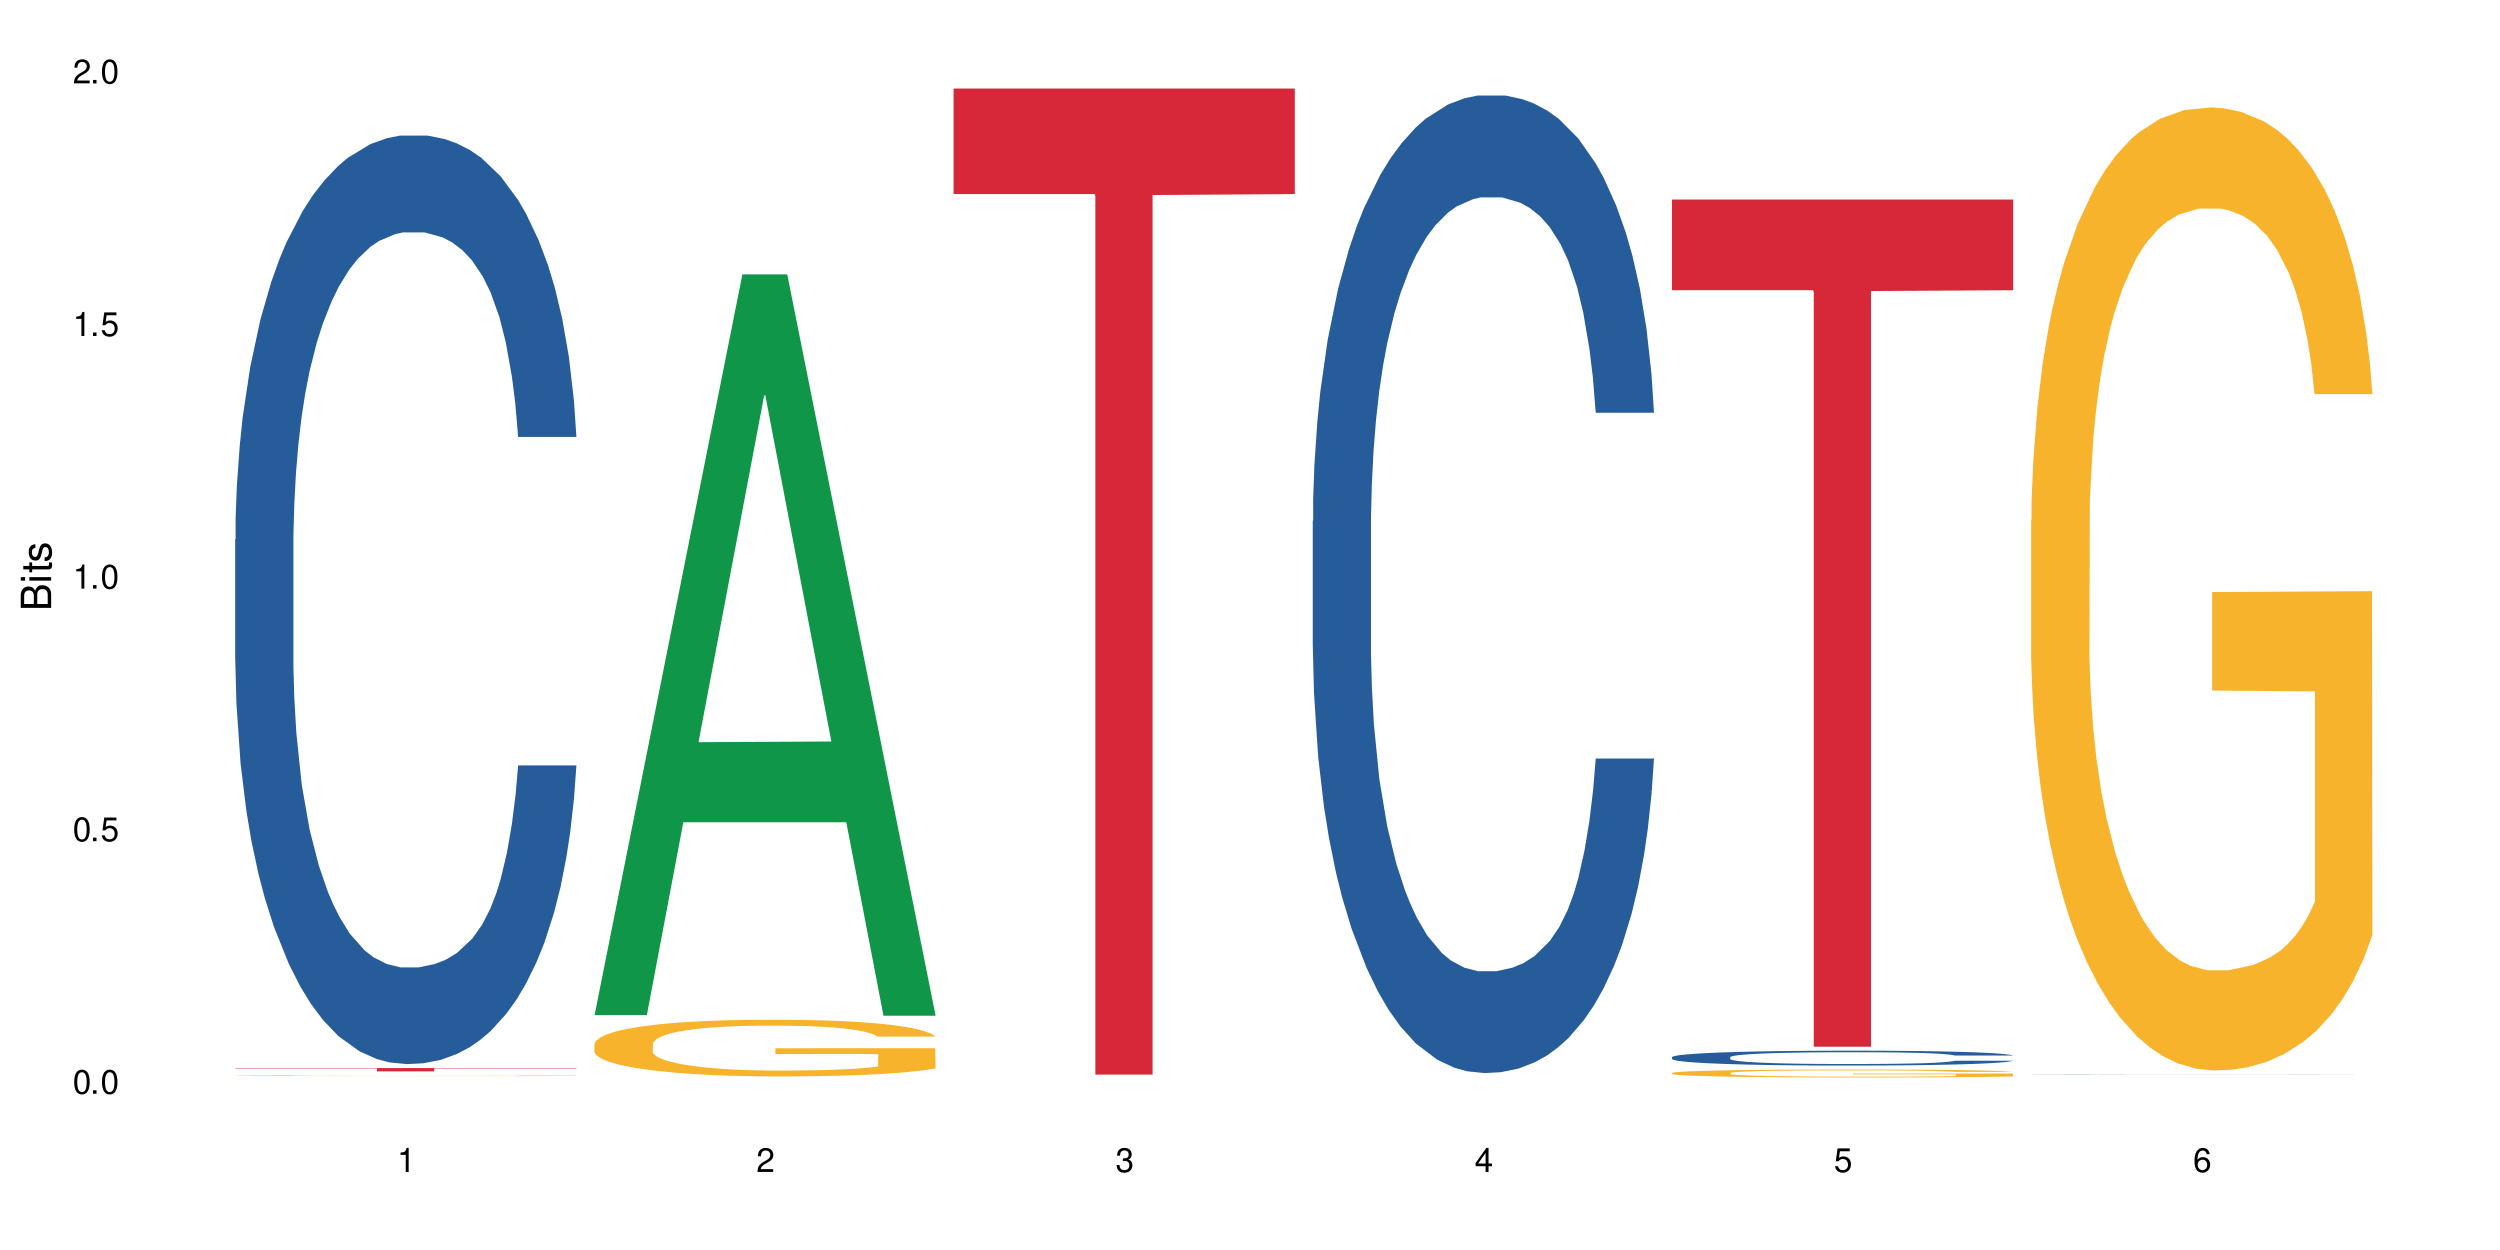
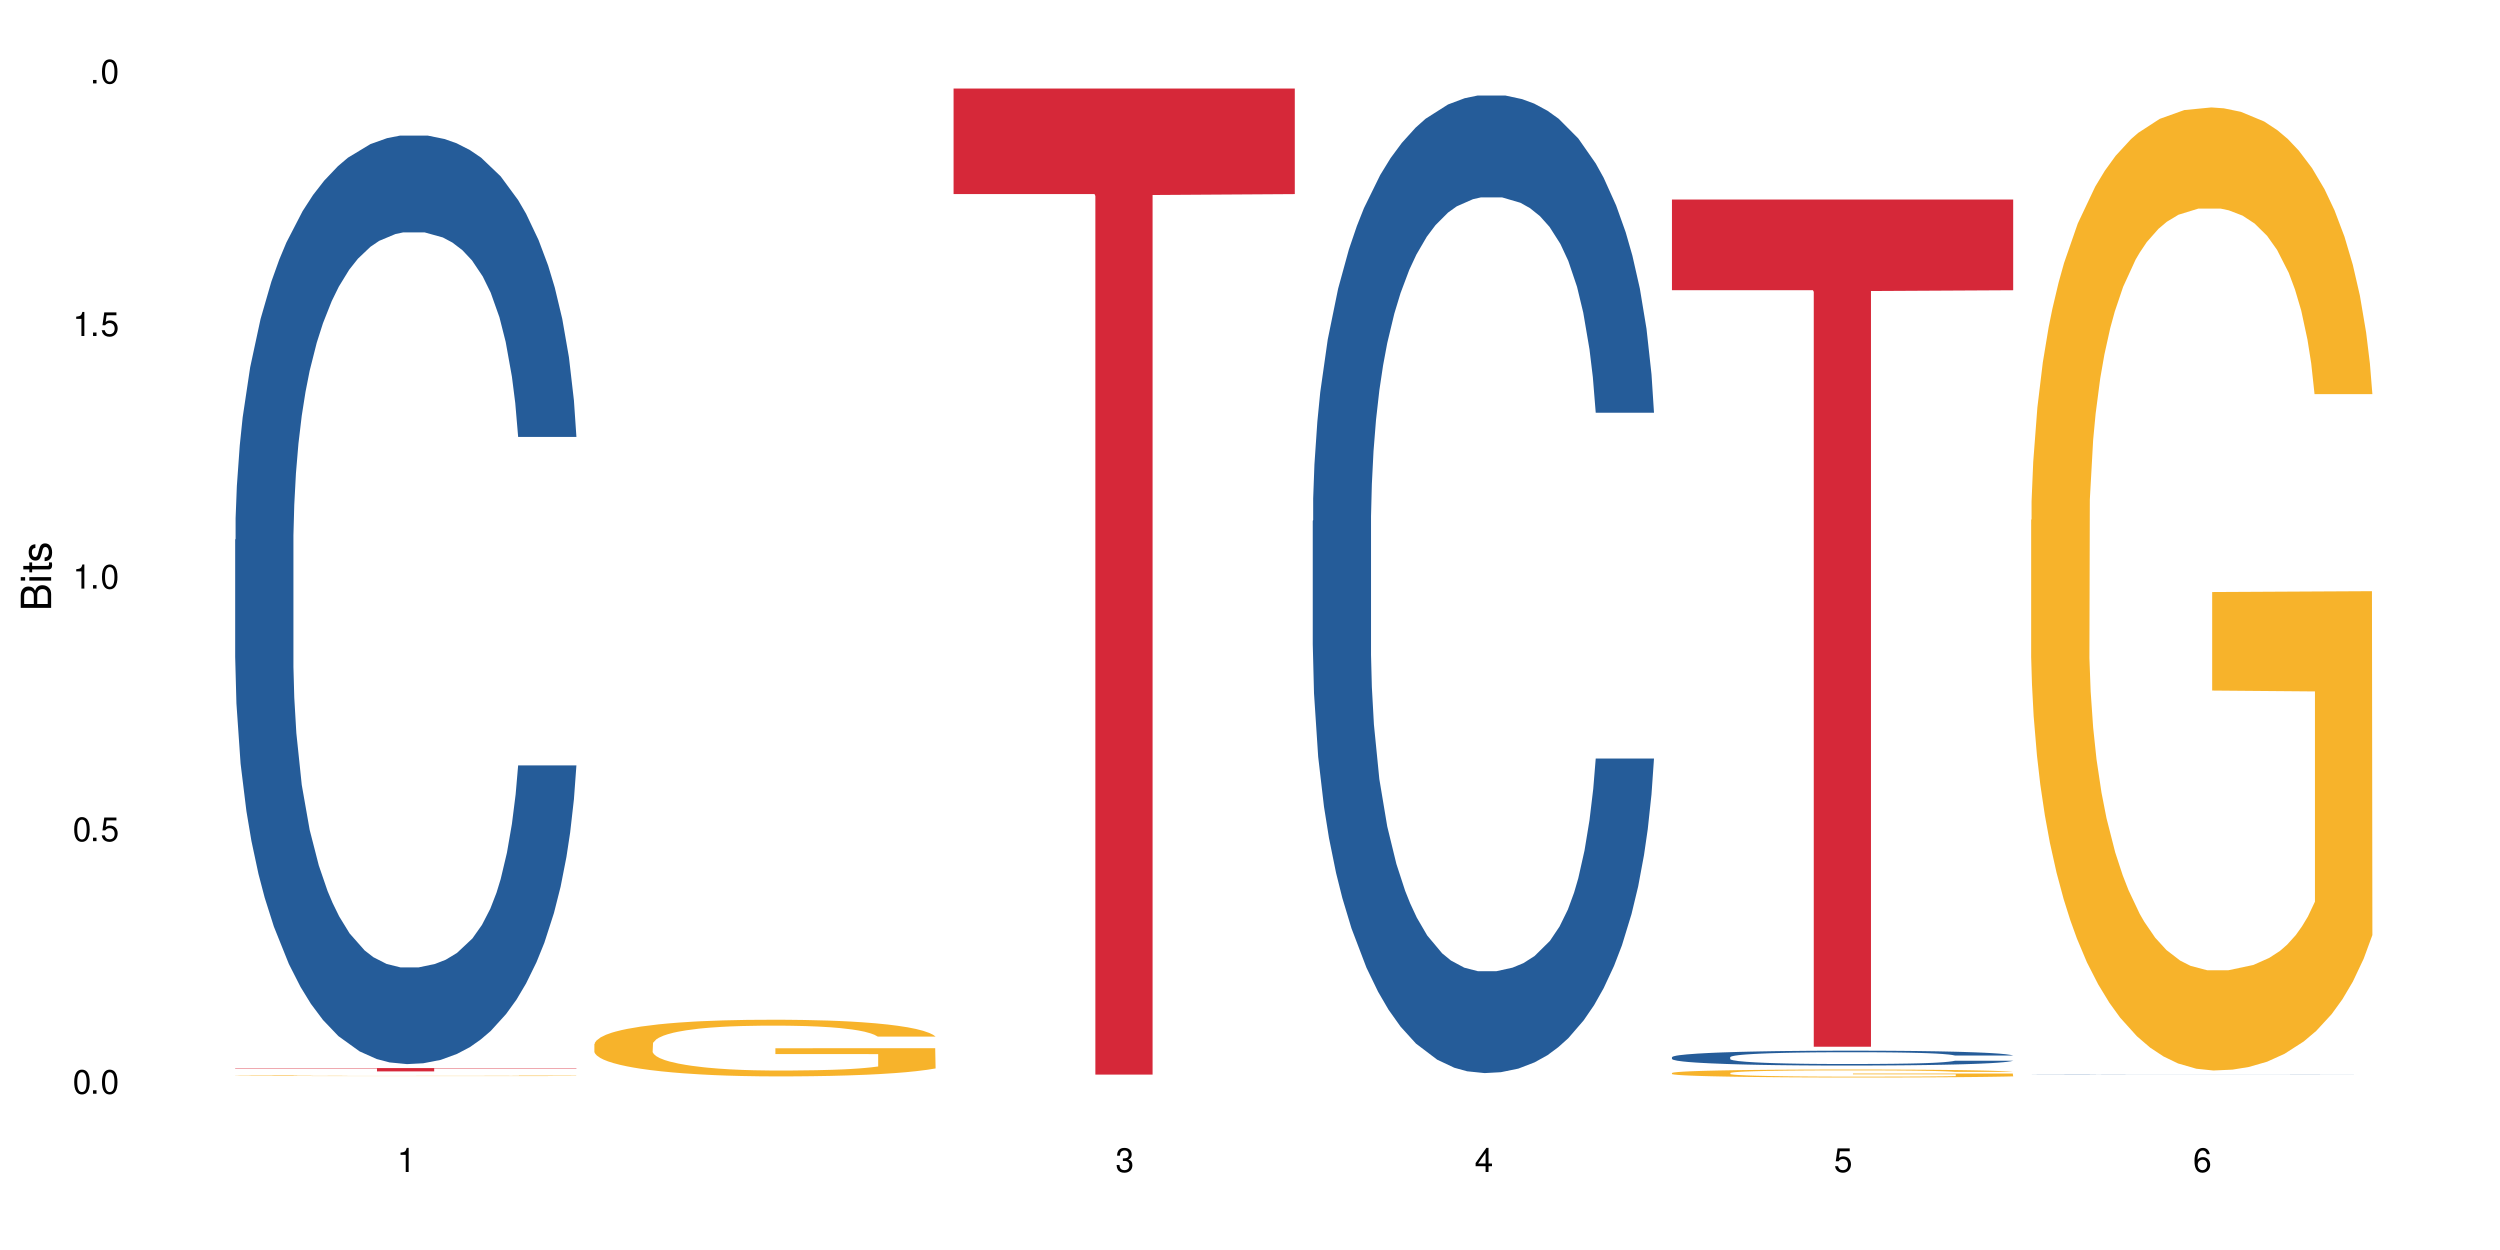
<svg xmlns="http://www.w3.org/2000/svg" xmlns:xlink="http://www.w3.org/1999/xlink" width="720" height="360" viewBox="0 0 720 360">
  <defs>
    <g>
      <g id="glyph-0-0">
</g>
      <g id="glyph-0-1">
        <path d="M 2.641 -6.938 C 2 -6.938 1.422 -6.656 1.078 -6.172 C 0.641 -5.562 0.406 -4.641 0.406 -3.359 C 0.406 -1.016 1.188 0.219 2.641 0.219 C 4.078 0.219 4.859 -1.016 4.859 -3.297 C 4.859 -4.641 4.656 -5.547 4.203 -6.172 C 3.844 -6.656 3.281 -6.938 2.641 -6.938 Z M 2.641 -6.188 C 3.547 -6.188 4 -5.25 4 -3.375 C 4 -1.406 3.562 -0.484 2.625 -0.484 C 1.734 -0.484 1.281 -1.438 1.281 -3.344 C 1.281 -5.25 1.734 -6.188 2.641 -6.188 Z M 2.641 -6.188 " />
      </g>
      <g id="glyph-0-2">
        <path d="M 1.828 -1 L 0.828 -1 L 0.828 0 L 1.828 0 Z M 1.828 -1 " />
      </g>
      <g id="glyph-0-3">
        <path d="M 4.562 -6.797 L 1.062 -6.797 L 0.547 -3.094 L 1.328 -3.094 C 1.719 -3.562 2.047 -3.734 2.578 -3.734 C 3.484 -3.734 4.062 -3.109 4.062 -2.094 C 4.062 -1.125 3.484 -0.531 2.578 -0.531 C 1.828 -0.531 1.375 -0.906 1.188 -1.672 L 0.328 -1.672 C 0.453 -1.109 0.547 -0.844 0.75 -0.594 C 1.125 -0.078 1.828 0.219 2.594 0.219 C 3.969 0.219 4.922 -0.781 4.922 -2.219 C 4.922 -3.562 4.031 -4.484 2.719 -4.484 C 2.25 -4.484 1.859 -4.359 1.469 -4.062 L 1.734 -5.969 L 4.562 -5.969 Z M 4.562 -6.797 " />
      </g>
      <g id="glyph-0-4">
        <path d="M 2.484 -4.938 L 2.484 0 L 3.328 0 L 3.328 -6.938 L 2.766 -6.938 C 2.469 -5.875 2.281 -5.734 0.984 -5.562 L 0.984 -4.938 Z M 2.484 -4.938 " />
      </g>
      <g id="glyph-0-5">
-         <path d="M 4.859 -0.828 L 1.281 -0.828 C 1.359 -1.406 1.672 -1.781 2.5 -2.281 L 3.469 -2.828 C 4.406 -3.344 4.906 -4.062 4.906 -4.906 C 4.906 -5.484 4.672 -6.031 4.266 -6.406 C 3.859 -6.766 3.375 -6.938 2.719 -6.938 C 1.859 -6.938 1.219 -6.625 0.844 -6.031 C 0.609 -5.672 0.5 -5.234 0.484 -4.531 L 1.328 -4.531 C 1.359 -5.016 1.406 -5.281 1.531 -5.516 C 1.75 -5.938 2.188 -6.203 2.703 -6.203 C 3.469 -6.203 4.031 -5.641 4.031 -4.891 C 4.031 -4.344 3.719 -3.859 3.125 -3.516 L 2.234 -3 C 0.812 -2.172 0.406 -1.531 0.328 -0.016 L 4.859 -0.016 Z M 4.859 -0.828 " />
-       </g>
+         </g>
      <g id="glyph-0-6">
        <path d="M 2.125 -3.188 L 2.578 -3.188 C 3.5 -3.188 3.984 -2.766 3.984 -1.922 C 3.984 -1.062 3.469 -0.531 2.594 -0.531 C 1.656 -0.531 1.203 -1 1.156 -2.016 L 0.312 -2.016 C 0.344 -1.453 0.438 -1.094 0.609 -0.781 C 0.953 -0.109 1.625 0.219 2.547 0.219 C 3.953 0.219 4.859 -0.625 4.859 -1.938 C 4.859 -2.828 4.516 -3.297 3.703 -3.594 C 4.344 -3.844 4.656 -4.328 4.656 -5.031 C 4.656 -6.219 3.875 -6.938 2.578 -6.938 C 1.203 -6.938 0.484 -6.172 0.453 -4.703 L 1.297 -4.703 C 1.312 -5.125 1.344 -5.359 1.453 -5.578 C 1.641 -5.969 2.062 -6.203 2.594 -6.203 C 3.344 -6.203 3.797 -5.75 3.797 -5 C 3.797 -4.516 3.609 -4.219 3.25 -4.047 C 3.016 -3.953 2.703 -3.922 2.125 -3.906 Z M 2.125 -3.188 " />
      </g>
      <g id="glyph-0-7">
        <path d="M 3.141 -1.672 L 3.141 0 L 3.984 0 L 3.984 -1.672 L 4.984 -1.672 L 4.984 -2.438 L 3.984 -2.438 L 3.984 -6.938 L 3.359 -6.938 L 0.266 -2.578 L 0.266 -1.672 Z M 3.141 -2.438 L 1 -2.438 L 3.141 -5.5 Z M 3.141 -2.438 " />
      </g>
      <g id="glyph-0-8">
        <path d="M 4.781 -5.125 C 4.609 -6.266 3.891 -6.938 2.844 -6.938 C 2.094 -6.938 1.422 -6.578 1.031 -5.953 C 0.594 -5.266 0.406 -4.422 0.406 -3.172 C 0.406 -2 0.578 -1.25 0.984 -0.641 C 1.359 -0.078 1.953 0.219 2.703 0.219 C 3.984 0.219 4.922 -0.75 4.922 -2.094 C 4.922 -3.375 4.062 -4.281 2.844 -4.281 C 2.172 -4.281 1.641 -4.031 1.281 -3.516 C 1.281 -5.234 1.828 -6.188 2.797 -6.188 C 3.391 -6.188 3.797 -5.797 3.938 -5.125 Z M 2.734 -3.531 C 3.547 -3.531 4.062 -2.953 4.062 -2.031 C 4.062 -1.156 3.484 -0.531 2.703 -0.531 C 1.922 -0.531 1.328 -1.188 1.328 -2.078 C 1.328 -2.938 1.906 -3.531 2.734 -3.531 Z M 2.734 -3.531 " />
      </g>
      <g id="glyph-1-0">
</g>
      <g id="glyph-1-1">
        <path d="M 0 -0.953 L 0 -4.891 C 0 -5.719 -0.234 -6.344 -0.734 -6.797 C -1.188 -7.234 -1.812 -7.469 -2.5 -7.469 C -3.547 -7.469 -4.188 -7 -4.625 -5.875 C -4.984 -6.688 -5.625 -7.094 -6.531 -7.094 C -7.172 -7.094 -7.734 -6.859 -8.141 -6.391 C -8.562 -5.922 -8.75 -5.344 -8.75 -4.5 L -8.75 -0.953 Z M -4.984 -2.062 L -7.766 -2.062 L -7.766 -4.219 C -7.766 -4.844 -7.688 -5.203 -7.453 -5.5 C -7.219 -5.812 -6.859 -5.969 -6.375 -5.969 C -5.891 -5.969 -5.531 -5.812 -5.297 -5.5 C -5.062 -5.203 -4.984 -4.844 -4.984 -4.219 Z M -0.984 -2.062 L -4 -2.062 L -4 -4.781 C -4 -5.766 -3.438 -6.359 -2.484 -6.359 C -1.547 -6.359 -0.984 -5.766 -0.984 -4.781 Z M -0.984 -2.062 " />
      </g>
      <g id="glyph-1-2">
        <path d="M -6.281 -1.797 L -6.281 -0.797 L 0 -0.797 L 0 -1.797 Z M -8.75 -1.797 L -8.75 -0.797 L -7.484 -0.797 L -7.484 -1.797 Z M -8.75 -1.797 " />
      </g>
      <g id="glyph-1-3">
        <path d="M -6.281 -3.047 L -6.281 -2.016 L -8.016 -2.016 L -8.016 -1.016 L -6.281 -1.016 L -6.281 -0.172 L -5.469 -0.172 L -5.469 -1.016 L -0.719 -1.016 C -0.078 -1.016 0.281 -1.453 0.281 -2.234 C 0.281 -2.5 0.25 -2.719 0.188 -3.047 L -0.641 -3.047 C -0.609 -2.906 -0.594 -2.766 -0.594 -2.562 C -0.594 -2.141 -0.719 -2.016 -1.156 -2.016 L -5.469 -2.016 L -5.469 -3.047 Z M -6.281 -3.047 " />
      </g>
      <g id="glyph-1-4">
        <path d="M -4.531 -5.25 C -5.766 -5.25 -6.469 -4.422 -6.469 -2.969 C -6.469 -1.516 -5.719 -0.562 -4.547 -0.562 C -3.562 -0.562 -3.094 -1.062 -2.734 -2.562 L -2.516 -3.484 C -2.344 -4.188 -2.094 -4.469 -1.641 -4.469 C -1.047 -4.469 -0.641 -3.875 -0.641 -3 C -0.641 -2.453 -0.797 -2 -1.062 -1.75 C -1.25 -1.594 -1.422 -1.531 -1.875 -1.469 L -1.875 -0.406 C -0.422 -0.453 0.281 -1.266 0.281 -2.922 C 0.281 -4.5 -0.5 -5.516 -1.719 -5.516 C -2.656 -5.516 -3.172 -4.984 -3.469 -3.734 L -3.703 -2.766 C -3.891 -1.953 -4.156 -1.609 -4.594 -1.609 C -5.188 -1.609 -5.547 -2.125 -5.547 -2.938 C -5.547 -3.75 -5.203 -4.172 -4.531 -4.203 Z M -4.531 -5.25 " />
      </g>
    </g>
  </defs>
  <rect x="-72" y="-36" width="864" height="432" fill="rgb(100%, 100%, 100%)" fill-opacity="1" />
  <path fill-rule="nonzero" fill="rgb(14.51%, 36.078%, 60%)" fill-opacity="1" d="M 67.73 155.406 L 67.852 155.164 L 67.852 149.297 L 68.211 140.008 L 69.051 128.273 L 69.887 120.207 L 72.047 105.785 L 75.043 91.855 L 78.156 81.098 L 80.434 74.742 L 82.473 69.855 L 87.145 60.812 L 90.145 56.168 L 93.379 52.012 L 97.332 47.855 L 100.211 45.41 L 106.684 41.5 L 111.477 39.789 L 115.191 39.059 L 123.223 39.059 L 128.016 40.035 L 131.492 41.258 L 135.324 43.211 L 138.562 45.41 L 144.195 50.789 L 149.227 57.633 L 151.504 61.543 L 155.102 69.121 L 157.855 76.453 L 159.773 82.809 L 161.934 91.855 L 163.848 102.855 L 165.289 115.32 L 166.008 125.832 L 149.227 125.832 L 148.391 116.055 L 147.43 108.477 L 145.633 98.453 L 143.836 91.367 L 141.316 84.277 L 139.039 79.633 L 135.926 74.988 L 133.168 72.055 L 130.293 69.855 L 127.535 68.387 L 122.262 66.922 L 116.148 66.922 L 113.871 67.41 L 109.199 69.367 L 106.684 71.078 L 103.086 74.5 L 100.57 77.676 L 97.574 82.566 L 95.535 86.723 L 93.02 93.078 L 91.223 98.699 L 89.184 106.766 L 87.984 112.875 L 86.906 119.719 L 85.949 127.785 L 85.23 136.34 L 84.75 145.387 L 84.508 154.184 L 84.508 192.07 L 84.75 200.871 L 85.348 211.137 L 86.906 226.047 L 89.184 239.004 L 91.82 249.27 L 94.336 256.602 L 95.777 260.023 L 97.691 263.934 L 100.688 268.824 L 105.004 273.711 L 107.52 275.668 L 111.355 277.621 L 115.312 278.602 L 120.586 278.602 L 125.258 277.621 L 128.375 276.402 L 131.609 274.445 L 136.043 270.289 L 138.801 266.379 L 141.199 261.734 L 142.996 257.09 L 144.195 253.18 L 145.992 245.602 L 147.43 237.293 L 148.508 228.738 L 149.227 220.426 L 166.008 220.426 L 165.289 230.203 L 164.207 239.734 L 163.129 246.824 L 161.453 255.379 L 159.535 262.957 L 156.777 271.512 L 154.5 277.133 L 151.504 283.246 L 148.75 287.891 L 145.754 292.043 L 141.316 296.934 L 138.441 299.379 L 135.324 301.578 L 131.609 303.531 L 126.938 305.242 L 121.902 306.223 L 117.227 306.465 L 112.195 305.977 L 108.48 305 L 103.566 302.801 L 97.453 298.398 L 93.02 293.754 L 89.543 289.109 L 86.547 284.223 L 83.191 277.621 L 78.875 266.867 L 76.238 258.559 L 74.441 251.715 L 72.406 242.18 L 70.969 233.625 L 69.289 219.938 L 68.09 202.582 L 67.73 189.137 Z M 67.73 155.406 " />
  <path fill-rule="nonzero" fill="rgb(96.863%, 70.196%, 16.863%)" fill-opacity="1" d="M 67.73 309.801 L 67.852 309.801 L 67.852 309.797 L 68.332 309.789 L 69.527 309.777 L 71.086 309.766 L 72.766 309.762 L 73.844 309.758 L 75.641 309.75 L 77.199 309.746 L 81.152 309.738 L 86.188 309.73 L 88.945 309.727 L 92.059 309.727 L 96.496 309.723 L 98.531 309.719 L 104.766 309.719 L 111.836 309.715 L 128.133 309.715 L 134.848 309.719 L 138.68 309.719 L 141.676 309.723 L 144.793 309.723 L 148.629 309.727 L 152.223 309.73 L 155.102 309.734 L 157.977 309.742 L 160.375 309.746 L 162.41 309.754 L 164.207 309.762 L 165.289 309.766 L 166.008 309.773 L 149.348 309.773 L 148.391 309.766 L 147.309 309.762 L 141.918 309.75 L 138.562 309.742 L 135.684 309.742 L 132.09 309.738 L 128.613 309.738 L 124.66 309.734 L 115.91 309.734 L 110.156 309.738 L 104.406 309.738 L 101.047 309.742 L 99.012 309.746 L 97.812 309.746 L 94.219 309.75 L 91.82 309.758 L 90.504 309.762 L 88.824 309.766 L 87.625 309.77 L 86.309 309.777 L 85.59 309.781 L 84.629 309.797 L 84.508 309.828 L 84.871 309.836 L 85.59 309.84 L 86.547 309.848 L 87.984 309.855 L 89.422 309.859 L 91.941 309.867 L 94.098 309.871 L 95.777 309.875 L 99.012 309.879 L 100.328 309.883 L 103.445 309.883 L 106.684 309.887 L 110.637 309.891 L 131.73 309.891 L 136.285 309.887 L 141.438 309.887 L 143.953 309.883 L 145.754 309.883 L 147.43 309.879 L 149.469 309.879 L 149.469 309.836 L 119.863 309.836 L 119.863 309.812 L 165.887 309.812 L 166.008 309.883 L 163.488 309.891 L 160.375 309.895 L 157.379 309.898 L 154.262 309.898 L 149.828 309.902 L 146.23 309.906 L 140.719 309.906 L 135.684 309.91 L 105.844 309.91 L 102.008 309.906 L 98.172 309.906 L 93.379 309.902 L 90.262 309.898 L 87.027 309.895 L 83.789 309.891 L 80.914 309.883 L 77.078 309.875 L 75.043 309.871 L 73.125 309.863 L 71.688 309.859 L 70.367 309.852 L 69.41 309.848 L 68.449 309.84 L 67.969 309.832 L 67.73 309.828 Z M 67.73 309.801 " />
  <path fill-rule="nonzero" fill="rgb(83.922%, 15.686%, 22.353%)" fill-opacity="1" d="M 67.73 307.609 L 166.008 307.609 L 166.008 307.711 L 125.047 307.715 L 125.047 308.57 L 108.57 308.57 L 108.57 307.715 L 108.332 307.711 L 67.73 307.711 Z M 67.73 307.609 " />
-   <path fill-rule="nonzero" fill="rgb(6.275%, 58.824%, 28.235%)" fill-opacity="1" d="M 171.18 292.336 L 171.285 292.133 L 213.809 79.031 L 226.723 79.031 L 269.453 292.535 L 254.441 292.535 L 243.73 236.805 L 196.797 236.805 L 186.297 292.336 L 171.18 292.336 L 201.312 213.75 L 239.426 213.551 L 220.422 113.914 L 220.211 113.715 L 220 114.316 L 201.207 213.551 L 201.312 213.75 Z M 171.18 292.336 " />
  <path fill-rule="nonzero" fill="rgb(96.863%, 70.196%, 16.863%)" fill-opacity="1" d="M 171.18 300.672 L 171.297 300.656 L 171.297 300.359 L 171.777 299.688 L 172.977 298.766 L 174.535 298.004 L 176.211 297.406 L 177.293 297.094 L 179.09 296.648 L 180.648 296.32 L 184.602 295.648 L 189.637 295.02 L 192.391 294.754 L 195.508 294.5 L 199.941 294.215 L 201.98 294.113 L 208.211 293.875 L 215.281 293.723 L 223.074 293.68 L 226.668 293.695 L 231.582 293.754 L 238.293 293.918 L 242.129 294.066 L 245.125 294.215 L 248.242 294.41 L 252.078 294.707 L 255.672 295.066 L 258.547 295.426 L 261.426 295.871 L 263.82 296.348 L 265.859 296.871 L 267.656 297.496 L 268.734 298.02 L 269.453 298.539 L 252.797 298.539 L 251.836 298.02 L 250.758 297.617 L 248.961 297.125 L 247.164 296.766 L 245.363 296.484 L 242.008 296.094 L 239.133 295.855 L 235.539 295.648 L 232.062 295.512 L 228.105 295.426 L 225.711 295.395 L 219.359 295.395 L 213.605 295.5 L 210.25 295.617 L 207.852 295.738 L 204.496 295.961 L 202.461 296.141 L 201.262 296.258 L 197.664 296.723 L 195.27 297.141 L 193.949 297.422 L 192.273 297.871 L 191.074 298.273 L 189.754 298.867 L 189.035 299.316 L 188.078 300.328 L 187.957 303.012 L 188.316 303.582 L 189.035 304.191 L 189.996 304.727 L 191.434 305.297 L 192.871 305.727 L 195.387 306.309 L 197.547 306.695 L 199.223 306.949 L 202.461 307.352 L 203.777 307.488 L 206.895 307.754 L 210.129 307.965 L 214.086 308.145 L 217.082 308.234 L 221.875 308.309 L 227.988 308.309 L 235.18 308.219 L 239.73 308.098 L 242.848 307.98 L 244.887 307.875 L 247.402 307.711 L 249.199 307.562 L 250.879 307.398 L 252.914 307.145 L 252.914 303.582 L 223.312 303.566 L 223.312 301.895 L 269.336 301.879 L 269.453 307.711 L 266.938 308.113 L 263.82 308.5 L 260.824 308.801 L 257.711 309.051 L 253.273 309.336 L 249.68 309.516 L 244.168 309.723 L 239.133 309.859 L 233.859 309.945 L 229.184 309.992 L 223.672 310.008 L 218.758 309.977 L 213.484 309.887 L 209.289 309.77 L 205.457 309.621 L 201.621 309.426 L 196.828 309.113 L 193.711 308.859 L 190.473 308.547 L 187.238 308.172 L 184.363 307.77 L 182.445 307.457 L 180.527 307.098 L 178.488 306.652 L 176.57 306.145 L 175.133 305.684 L 173.816 305.16 L 172.855 304.668 L 171.898 303.996 L 171.418 303.461 L 171.18 303 Z M 171.18 300.672 " />
  <path fill-rule="nonzero" fill="rgb(83.922%, 15.686%, 22.353%)" fill-opacity="1" d="M 274.629 25.5 L 372.902 25.5 L 372.902 55.898 L 331.945 56.164 L 331.945 309.492 L 315.465 309.492 L 315.465 56.43 L 315.227 55.898 L 274.629 55.898 Z M 274.629 25.5 " />
  <path fill-rule="nonzero" fill="rgb(14.51%, 36.078%, 60%)" fill-opacity="1" d="M 378.074 150.012 L 378.195 149.754 L 378.195 143.578 L 378.555 133.797 L 379.395 121.445 L 380.23 112.953 L 382.391 97.77 L 385.387 83.102 L 388.5 71.777 L 390.777 65.09 L 392.816 59.941 L 397.492 50.418 L 400.488 45.531 L 403.723 41.156 L 407.676 36.781 L 410.555 34.207 L 417.027 30.09 L 421.82 28.289 L 425.535 27.516 L 433.566 27.516 L 438.359 28.547 L 441.836 29.832 L 445.668 31.891 L 448.906 34.207 L 454.539 39.867 L 459.57 47.074 L 461.848 51.191 L 465.445 59.168 L 468.199 66.891 L 470.117 73.582 L 472.277 83.102 L 474.191 94.684 L 475.633 107.809 L 476.352 118.871 L 459.57 118.871 L 458.734 108.578 L 457.773 100.602 L 455.977 90.051 L 454.18 82.586 L 451.66 75.125 L 449.383 70.234 L 446.27 65.344 L 443.512 62.258 L 440.637 59.941 L 437.879 58.398 L 432.605 56.852 L 426.492 56.852 L 424.215 57.367 L 419.543 59.426 L 417.027 61.227 L 413.43 64.832 L 410.914 68.176 L 407.918 73.324 L 405.879 77.699 L 403.363 84.391 L 401.566 90.309 L 399.527 98.801 L 398.328 105.234 L 397.25 112.438 L 396.293 120.93 L 395.574 129.938 L 395.094 139.461 L 394.855 148.723 L 394.855 188.613 L 395.094 197.875 L 395.691 208.684 L 397.25 224.383 L 399.527 238.023 L 402.164 248.832 L 404.68 256.551 L 406.121 260.152 L 408.035 264.27 L 411.035 269.418 L 415.348 274.566 L 417.863 276.625 L 421.699 278.684 L 425.656 279.711 L 430.93 279.711 L 435.602 278.684 L 438.719 277.395 L 441.953 275.336 L 446.387 270.961 L 449.145 266.844 L 451.543 261.957 L 453.34 257.066 L 454.539 252.949 L 456.336 244.969 L 457.773 236.223 L 458.852 227.215 L 459.57 218.465 L 476.352 218.465 L 475.633 228.758 L 474.555 238.793 L 473.473 246.258 L 471.797 255.266 L 469.879 263.242 L 467.121 272.25 L 464.844 278.168 L 461.848 284.602 L 459.094 289.492 L 456.098 293.867 L 451.66 299.012 L 448.785 301.586 L 445.668 303.902 L 441.953 305.961 L 437.281 307.762 L 432.246 308.793 L 427.574 309.051 L 422.539 308.535 L 418.824 307.504 L 413.91 305.188 L 407.797 300.555 L 403.363 295.668 L 399.887 290.777 L 396.891 285.629 L 393.535 278.684 L 389.223 267.359 L 386.586 258.609 L 384.785 251.402 L 382.75 241.367 L 381.312 232.359 L 379.633 217.949 L 378.434 199.68 L 378.074 185.523 Z M 378.074 150.012 " />
  <path fill-rule="nonzero" fill="rgb(14.51%, 36.078%, 60%)" fill-opacity="1" d="M 481.523 304.461 L 481.645 304.457 L 481.645 304.363 L 482.004 304.215 L 482.84 304.023 L 483.68 303.895 L 485.836 303.664 L 488.832 303.441 L 491.949 303.27 L 494.227 303.168 L 496.266 303.09 L 500.938 302.945 L 503.934 302.871 L 507.172 302.805 L 511.125 302.738 L 514 302.699 L 520.473 302.637 L 525.27 302.609 L 528.984 302.598 L 537.012 302.598 L 541.809 302.613 L 545.281 302.633 L 549.117 302.664 L 552.352 302.699 L 557.984 302.785 L 563.02 302.895 L 565.297 302.957 L 568.891 303.078 L 571.648 303.195 L 573.566 303.297 L 575.723 303.441 L 577.641 303.617 L 579.078 303.816 L 579.797 303.984 L 563.02 303.984 L 562.18 303.828 L 561.223 303.707 L 559.426 303.547 L 557.625 303.434 L 555.109 303.32 L 552.832 303.246 L 549.715 303.172 L 546.961 303.125 L 544.082 303.09 L 541.328 303.066 L 536.055 303.043 L 529.941 303.043 L 527.664 303.051 L 522.992 303.082 L 520.473 303.109 L 516.879 303.164 L 514.363 303.215 L 511.367 303.293 L 509.328 303.359 L 506.812 303.461 L 505.012 303.551 L 502.977 303.68 L 501.777 303.777 L 500.699 303.887 L 499.738 304.016 L 499.02 304.156 L 498.543 304.301 L 498.301 304.441 L 498.301 305.047 L 498.543 305.188 L 499.141 305.352 L 500.699 305.59 L 502.977 305.801 L 505.613 305.965 L 508.129 306.082 L 509.566 306.137 L 511.484 306.199 L 514.48 306.277 L 518.797 306.355 L 521.312 306.387 L 525.148 306.418 L 529.102 306.434 L 534.375 306.434 L 539.051 306.418 L 542.168 306.398 L 545.402 306.367 L 549.836 306.301 L 552.594 306.238 L 554.988 306.164 L 556.789 306.09 L 557.984 306.027 L 559.785 305.906 L 561.223 305.773 L 562.301 305.633 L 563.02 305.5 L 579.797 305.5 L 579.078 305.656 L 578 305.812 L 576.922 305.926 L 575.246 306.062 L 573.328 306.184 L 570.57 306.32 L 568.293 306.41 L 565.297 306.508 L 562.539 306.582 L 559.543 306.648 L 555.109 306.727 L 552.234 306.766 L 549.117 306.801 L 545.402 306.832 L 540.727 306.859 L 535.695 306.875 L 531.02 306.879 L 525.988 306.871 L 522.27 306.855 L 517.359 306.82 L 511.246 306.75 L 506.812 306.676 L 503.336 306.602 L 500.34 306.523 L 496.984 306.418 L 492.668 306.246 L 490.031 306.113 L 488.234 306.004 L 486.195 305.852 L 484.758 305.711 L 483.082 305.492 L 481.883 305.215 L 481.523 305 Z M 481.523 304.461 " />
  <path fill-rule="nonzero" fill="rgb(96.863%, 70.196%, 16.863%)" fill-opacity="1" d="M 481.523 309.008 L 481.645 309.004 L 481.645 308.961 L 482.121 308.867 L 483.32 308.738 L 484.879 308.633 L 486.555 308.547 L 487.637 308.504 L 489.434 308.441 L 490.992 308.395 L 494.945 308.301 L 499.98 308.211 L 502.734 308.176 L 505.852 308.141 L 510.285 308.098 L 512.324 308.086 L 518.555 308.051 L 525.629 308.031 L 533.418 308.023 L 537.012 308.027 L 541.926 308.035 L 548.637 308.059 L 552.473 308.078 L 555.469 308.098 L 558.586 308.125 L 562.422 308.168 L 566.016 308.219 L 568.891 308.27 L 571.77 308.332 L 574.164 308.398 L 576.203 308.473 L 578 308.559 L 579.078 308.633 L 579.797 308.707 L 563.141 308.707 L 562.18 308.633 L 561.102 308.578 L 559.305 308.508 L 557.508 308.457 L 555.711 308.418 L 552.352 308.363 L 549.477 308.328 L 545.883 308.301 L 542.406 308.281 L 538.449 308.27 L 536.055 308.266 L 529.703 308.266 L 523.949 308.277 L 520.594 308.297 L 518.195 308.312 L 514.84 308.344 L 512.805 308.371 L 511.605 308.387 L 508.008 308.449 L 505.613 308.512 L 504.293 308.551 L 502.617 308.613 L 501.418 308.668 L 500.098 308.754 L 499.379 308.816 L 498.422 308.957 L 498.301 309.336 L 498.66 309.414 L 499.379 309.5 L 500.34 309.578 L 501.777 309.656 L 503.215 309.719 L 505.73 309.801 L 507.891 309.852 L 509.566 309.891 L 512.805 309.945 L 514.121 309.965 L 517.238 310.004 L 520.473 310.031 L 524.43 310.059 L 527.426 310.07 L 532.219 310.078 L 538.332 310.078 L 545.523 310.066 L 550.078 310.051 L 553.191 310.035 L 555.23 310.02 L 557.746 309.996 L 559.543 309.977 L 561.223 309.953 L 563.258 309.918 L 563.258 309.414 L 533.656 309.414 L 533.656 309.18 L 579.68 309.176 L 579.797 309.996 L 577.281 310.051 L 574.164 310.105 L 571.168 310.148 L 568.055 310.184 L 563.617 310.223 L 560.023 310.25 L 554.512 310.277 L 549.477 310.297 L 544.203 310.309 L 539.531 310.316 L 534.016 310.32 L 529.102 310.316 L 523.828 310.301 L 519.637 310.285 L 515.801 310.266 L 511.965 310.238 L 507.172 310.191 L 504.055 310.156 L 500.82 310.113 L 497.582 310.062 L 494.707 310.004 L 492.789 309.961 L 490.871 309.91 L 488.832 309.848 L 486.918 309.777 L 485.477 309.711 L 484.16 309.637 L 483.199 309.57 L 482.242 309.473 L 481.762 309.398 L 481.523 309.332 Z M 481.523 309.008 " />
  <path fill-rule="nonzero" fill="rgb(83.922%, 15.686%, 22.353%)" fill-opacity="1" d="M 481.523 57.469 L 579.797 57.469 L 579.797 83.586 L 538.84 83.816 L 538.84 301.453 L 522.363 301.453 L 522.363 84.043 L 522.121 83.586 L 481.523 83.586 Z M 481.523 57.469 " />
  <path fill-rule="nonzero" fill="rgb(14.51%, 36.078%, 60%)" fill-opacity="1" d="M 584.973 309.484 L 585.09 309.484 L 585.09 309.48 L 585.449 309.48 L 587.129 309.473 L 589.285 309.469 L 592.281 309.465 L 595.398 309.461 L 597.676 309.461 L 599.711 309.457 L 604.387 309.457 L 607.383 309.453 L 614.574 309.453 L 617.449 309.449 L 655.801 309.449 L 661.434 309.453 L 666.469 309.453 L 668.746 309.457 L 672.34 309.457 L 675.098 309.461 L 677.016 309.461 L 679.172 309.465 L 681.09 309.469 L 682.527 309.473 L 683.246 309.473 L 665.629 309.473 L 664.672 309.469 L 662.871 309.465 L 661.074 309.465 L 658.559 309.461 L 653.164 309.461 L 650.406 309.457 L 623.922 309.457 L 620.328 309.461 L 614.812 309.461 L 612.777 309.465 L 608.461 309.465 L 606.426 309.469 L 605.227 309.469 L 604.148 309.473 L 603.188 309.477 L 602.469 309.477 L 601.988 309.48 L 601.75 309.484 L 601.75 309.492 L 601.988 309.496 L 602.59 309.5 L 604.148 309.504 L 606.426 309.508 L 609.059 309.512 L 611.578 309.512 L 613.016 309.516 L 617.93 309.516 L 622.242 309.52 L 648.852 309.52 L 653.285 309.516 L 658.438 309.516 L 660.234 309.512 L 663.23 309.512 L 664.672 309.508 L 665.75 309.504 L 683.246 309.504 L 682.527 309.504 L 680.371 309.512 L 678.691 309.512 L 676.773 309.516 L 674.02 309.516 L 671.742 309.52 L 668.746 309.52 L 665.988 309.523 L 658.559 309.523 L 655.68 309.527 L 614.695 309.527 L 610.258 309.523 L 606.785 309.523 L 603.789 309.52 L 600.43 309.52 L 596.117 309.516 L 593.48 309.512 L 591.684 309.512 L 589.645 309.508 L 588.207 309.508 L 586.527 309.504 L 585.332 309.496 L 584.973 309.492 Z M 584.973 309.484 " />
  <path fill-rule="nonzero" fill="rgb(96.863%, 70.196%, 16.863%)" fill-opacity="1" d="M 584.973 149.738 L 585.09 149.484 L 585.09 144.418 L 585.57 133.02 L 586.77 117.316 L 588.328 104.398 L 590.004 94.266 L 591.082 88.945 L 592.883 81.348 L 594.438 75.773 L 598.395 64.375 L 603.426 53.738 L 606.184 49.18 L 609.301 44.871 L 613.734 40.059 L 615.773 38.285 L 622.004 34.234 L 629.074 31.699 L 636.867 30.941 L 640.461 31.195 L 645.375 32.207 L 652.086 34.992 L 655.922 37.527 L 658.918 40.059 L 662.035 43.352 L 665.867 48.418 L 669.465 54.496 L 672.34 60.578 L 675.215 68.176 L 677.613 76.281 L 679.652 85.148 L 681.449 95.785 L 682.527 104.652 L 683.246 113.516 L 666.586 113.516 L 665.629 104.652 L 664.551 97.812 L 662.754 89.453 L 660.953 83.375 L 659.156 78.562 L 655.801 71.977 L 652.926 67.922 L 649.328 64.375 L 645.855 62.098 L 641.898 60.578 L 639.504 60.07 L 633.148 60.07 L 627.398 61.844 L 624.043 63.871 L 621.645 65.898 L 618.289 69.695 L 616.25 72.734 L 615.055 74.762 L 611.457 82.613 L 609.059 89.707 L 607.742 94.52 L 606.062 102.117 L 604.867 108.957 L 603.547 119.09 L 602.828 126.688 L 601.871 143.914 L 601.75 189.508 L 602.109 199.133 L 602.828 209.52 L 603.789 218.637 L 605.227 228.262 L 606.664 235.609 L 609.18 245.488 L 611.336 252.07 L 613.016 256.379 L 616.25 263.219 L 617.57 265.496 L 620.688 270.055 L 623.922 273.602 L 627.875 276.641 L 630.871 278.164 L 635.668 279.43 L 641.777 279.43 L 648.969 277.91 L 653.523 275.883 L 656.641 273.855 L 658.676 272.082 L 661.195 269.297 L 662.992 266.762 L 664.672 263.977 L 666.707 259.672 L 666.707 199.133 L 637.105 198.879 L 637.105 170.508 L 683.125 170.258 L 683.246 269.297 L 680.73 276.137 L 677.613 282.723 L 674.617 287.789 L 671.5 292.094 L 667.066 296.906 L 663.473 299.945 L 657.957 303.492 L 652.926 305.773 L 647.652 307.293 L 642.977 308.051 L 637.465 308.305 L 632.551 307.797 L 627.277 306.277 L 623.082 304.254 L 619.246 301.719 L 615.414 298.426 L 610.617 293.105 L 607.504 288.801 L 604.266 283.48 L 601.031 277.148 L 598.156 270.309 L 596.238 264.992 L 594.32 258.91 L 592.281 251.312 L 590.363 242.699 L 588.926 234.848 L 587.609 225.98 L 586.648 217.625 L 585.691 206.227 L 585.211 197.105 L 584.973 189.254 Z M 584.973 149.738 " />
  <g fill="rgb(0%, 0%, 0%)" fill-opacity="1">
    <use xlink:href="#glyph-0-1" x="20.965" y="314.993" />
    <use xlink:href="#glyph-0-2" x="25.965" y="314.993" />
    <use xlink:href="#glyph-0-1" x="28.965" y="314.993" />
  </g>
  <g fill="rgb(0%, 0%, 0%)" fill-opacity="1">
    <use xlink:href="#glyph-0-1" x="20.965" y="242.251" />
    <use xlink:href="#glyph-0-2" x="25.965" y="242.251" />
    <use xlink:href="#glyph-0-3" x="28.965" y="242.251" />
  </g>
  <g fill="rgb(0%, 0%, 0%)" fill-opacity="1">
    <use xlink:href="#glyph-0-4" x="20.965" y="169.509" />
    <use xlink:href="#glyph-0-2" x="25.965" y="169.509" />
    <use xlink:href="#glyph-0-1" x="28.965" y="169.509" />
  </g>
  <g fill="rgb(0%, 0%, 0%)" fill-opacity="1">
    <use xlink:href="#glyph-0-4" x="20.965" y="96.767" />
    <use xlink:href="#glyph-0-2" x="25.965" y="96.767" />
    <use xlink:href="#glyph-0-3" x="28.965" y="96.767" />
  </g>
  <g fill="rgb(0%, 0%, 0%)" fill-opacity="1">
    <use xlink:href="#glyph-0-5" x="20.965" y="24.024" />
    <use xlink:href="#glyph-0-2" x="25.965" y="24.024" />
    <use xlink:href="#glyph-0-1" x="28.965" y="24.024" />
  </g>
  <g fill="rgb(0%, 0%, 0%)" fill-opacity="1">
    <use xlink:href="#glyph-0-4" x="114.367" y="337.532" />
  </g>
  <g fill="rgb(0%, 0%, 0%)" fill-opacity="1">
    <use xlink:href="#glyph-0-5" x="217.816" y="337.532" />
  </g>
  <g fill="rgb(0%, 0%, 0%)" fill-opacity="1">
    <use xlink:href="#glyph-0-6" x="321.266" y="337.532" />
  </g>
  <g fill="rgb(0%, 0%, 0%)" fill-opacity="1">
    <use xlink:href="#glyph-0-7" x="424.711" y="337.532" />
  </g>
  <g fill="rgb(0%, 0%, 0%)" fill-opacity="1">
    <use xlink:href="#glyph-0-3" x="528.16" y="337.532" />
  </g>
  <g fill="rgb(0%, 0%, 0%)" fill-opacity="1">
    <use xlink:href="#glyph-0-8" x="631.609" y="337.532" />
  </g>
  <g fill="rgb(0%, 0%, 0%)" fill-opacity="1">
    <use xlink:href="#glyph-1-1" x="14.725" y="176.012" />
    <use xlink:href="#glyph-1-2" x="14.725" y="168.012" />
    <use xlink:href="#glyph-1-3" x="14.725" y="165.012" />
    <use xlink:href="#glyph-1-4" x="14.725" y="162.012" />
  </g>
</svg>